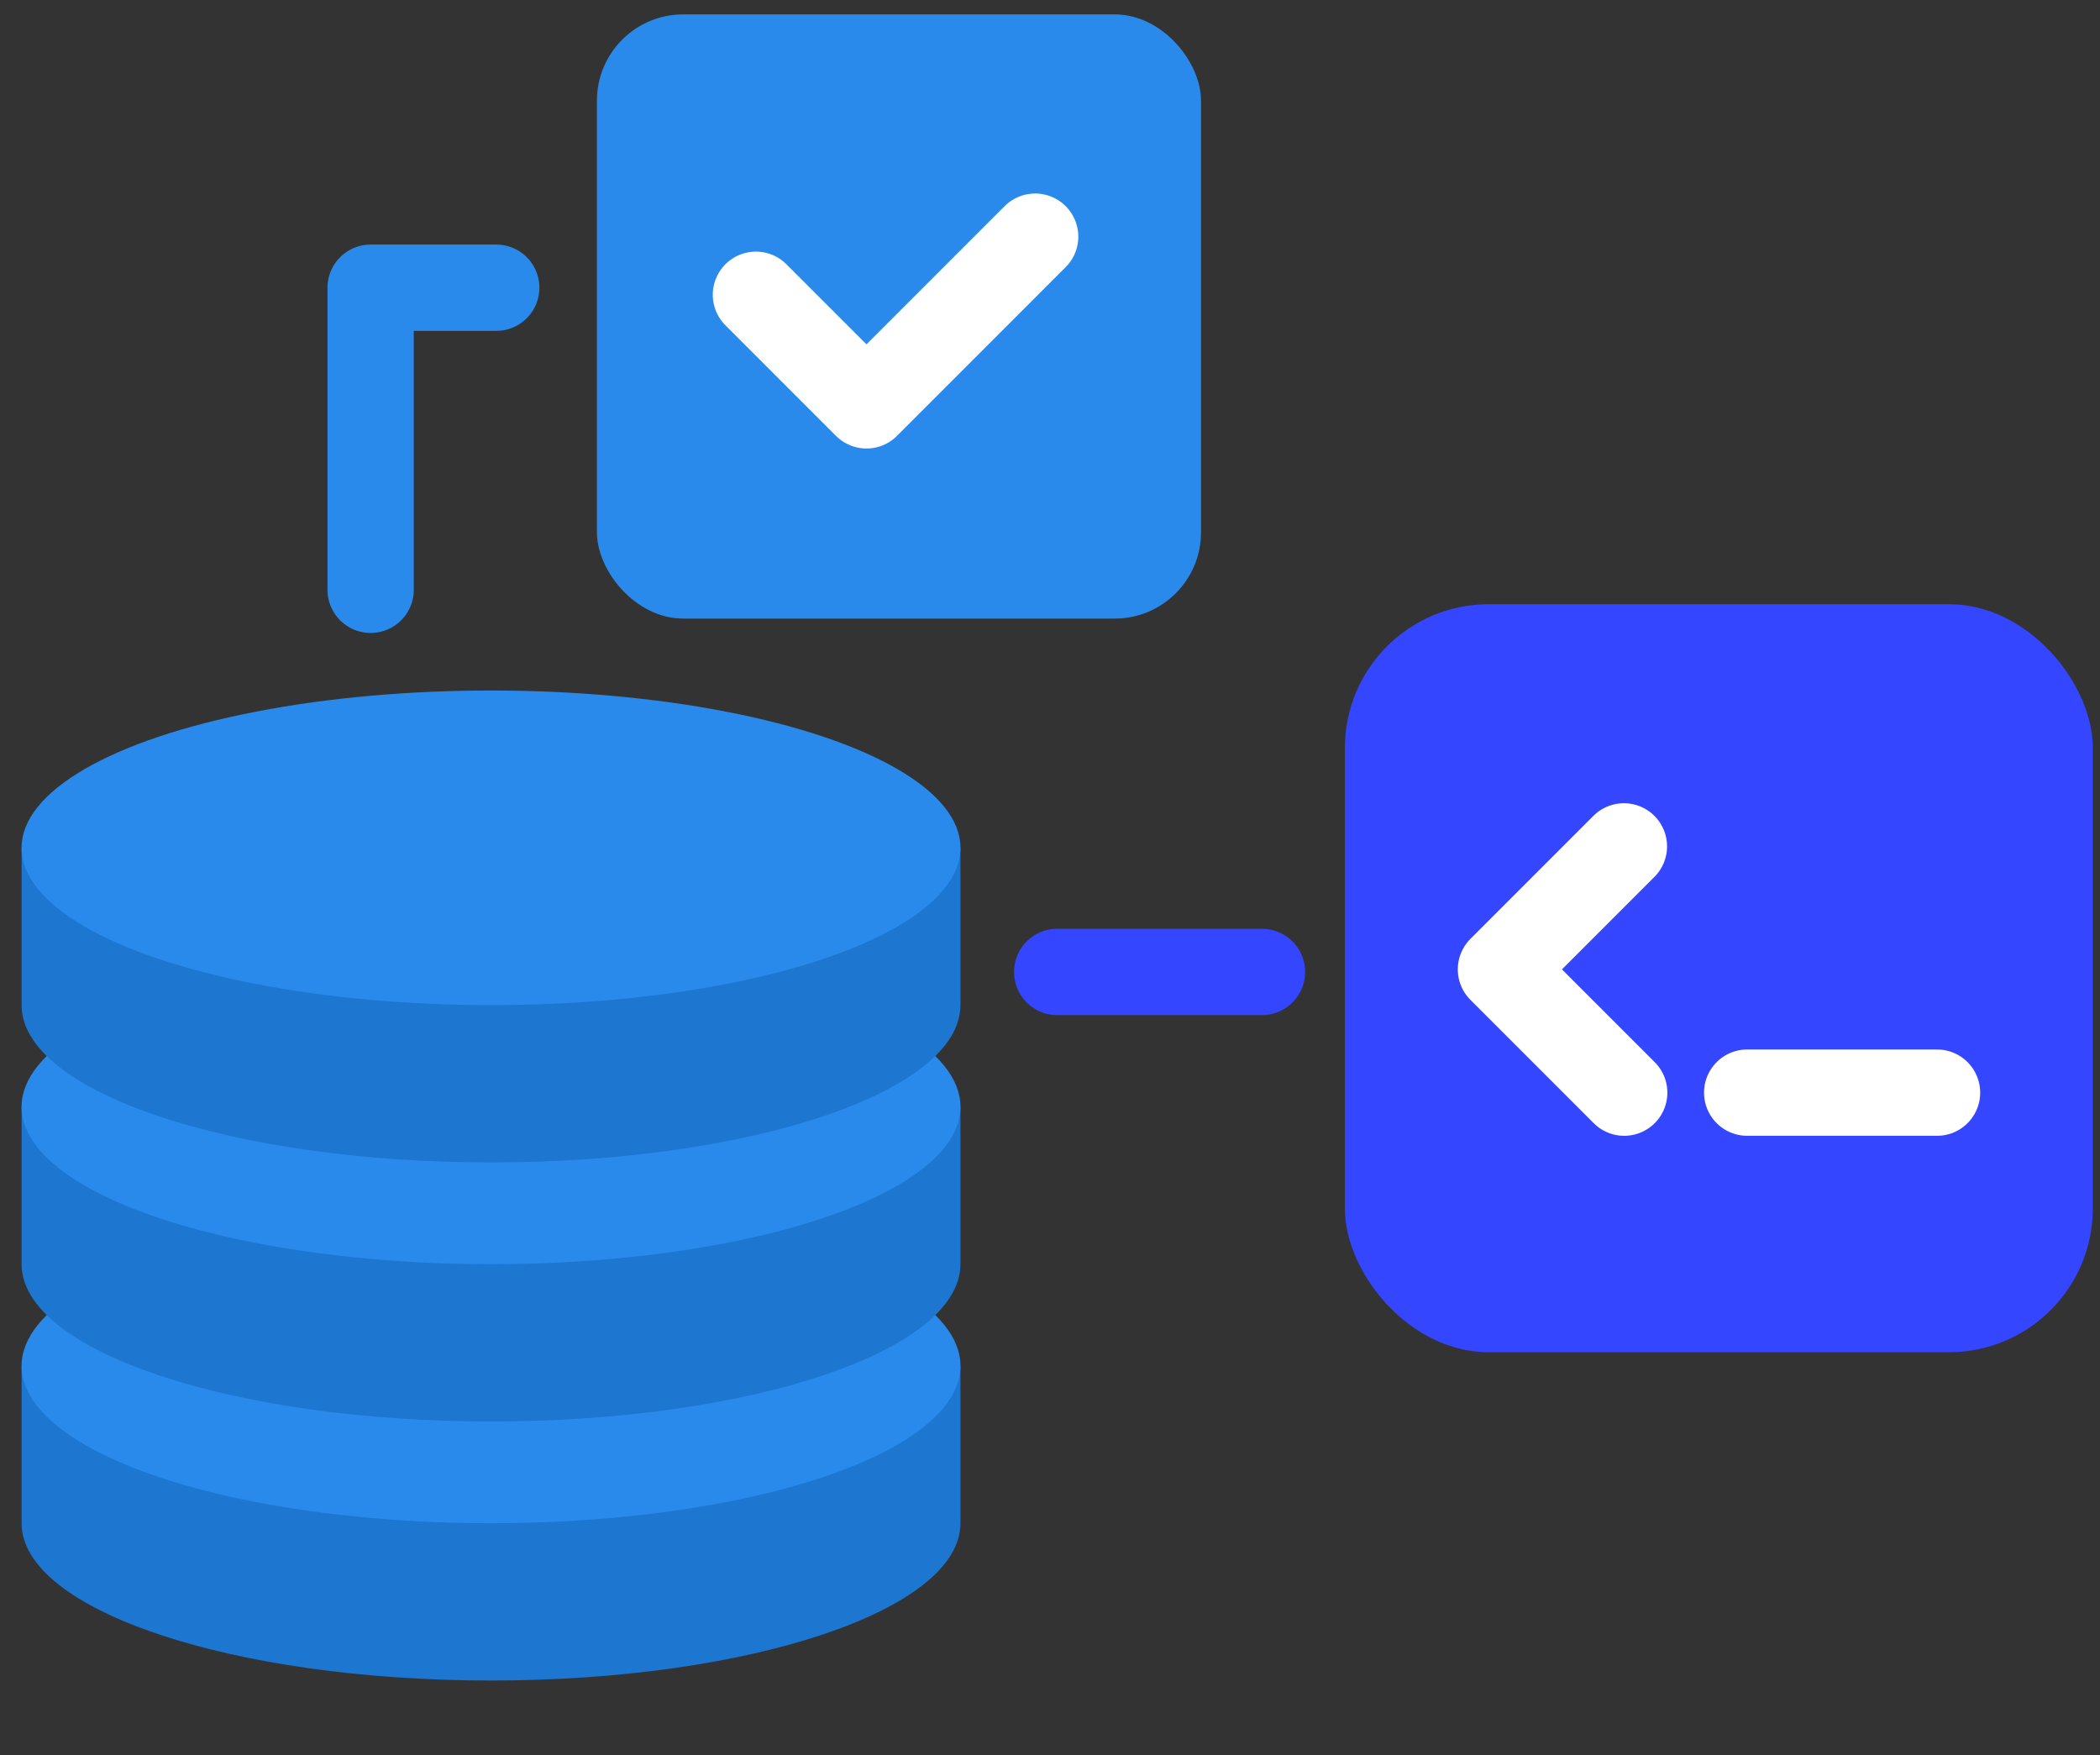
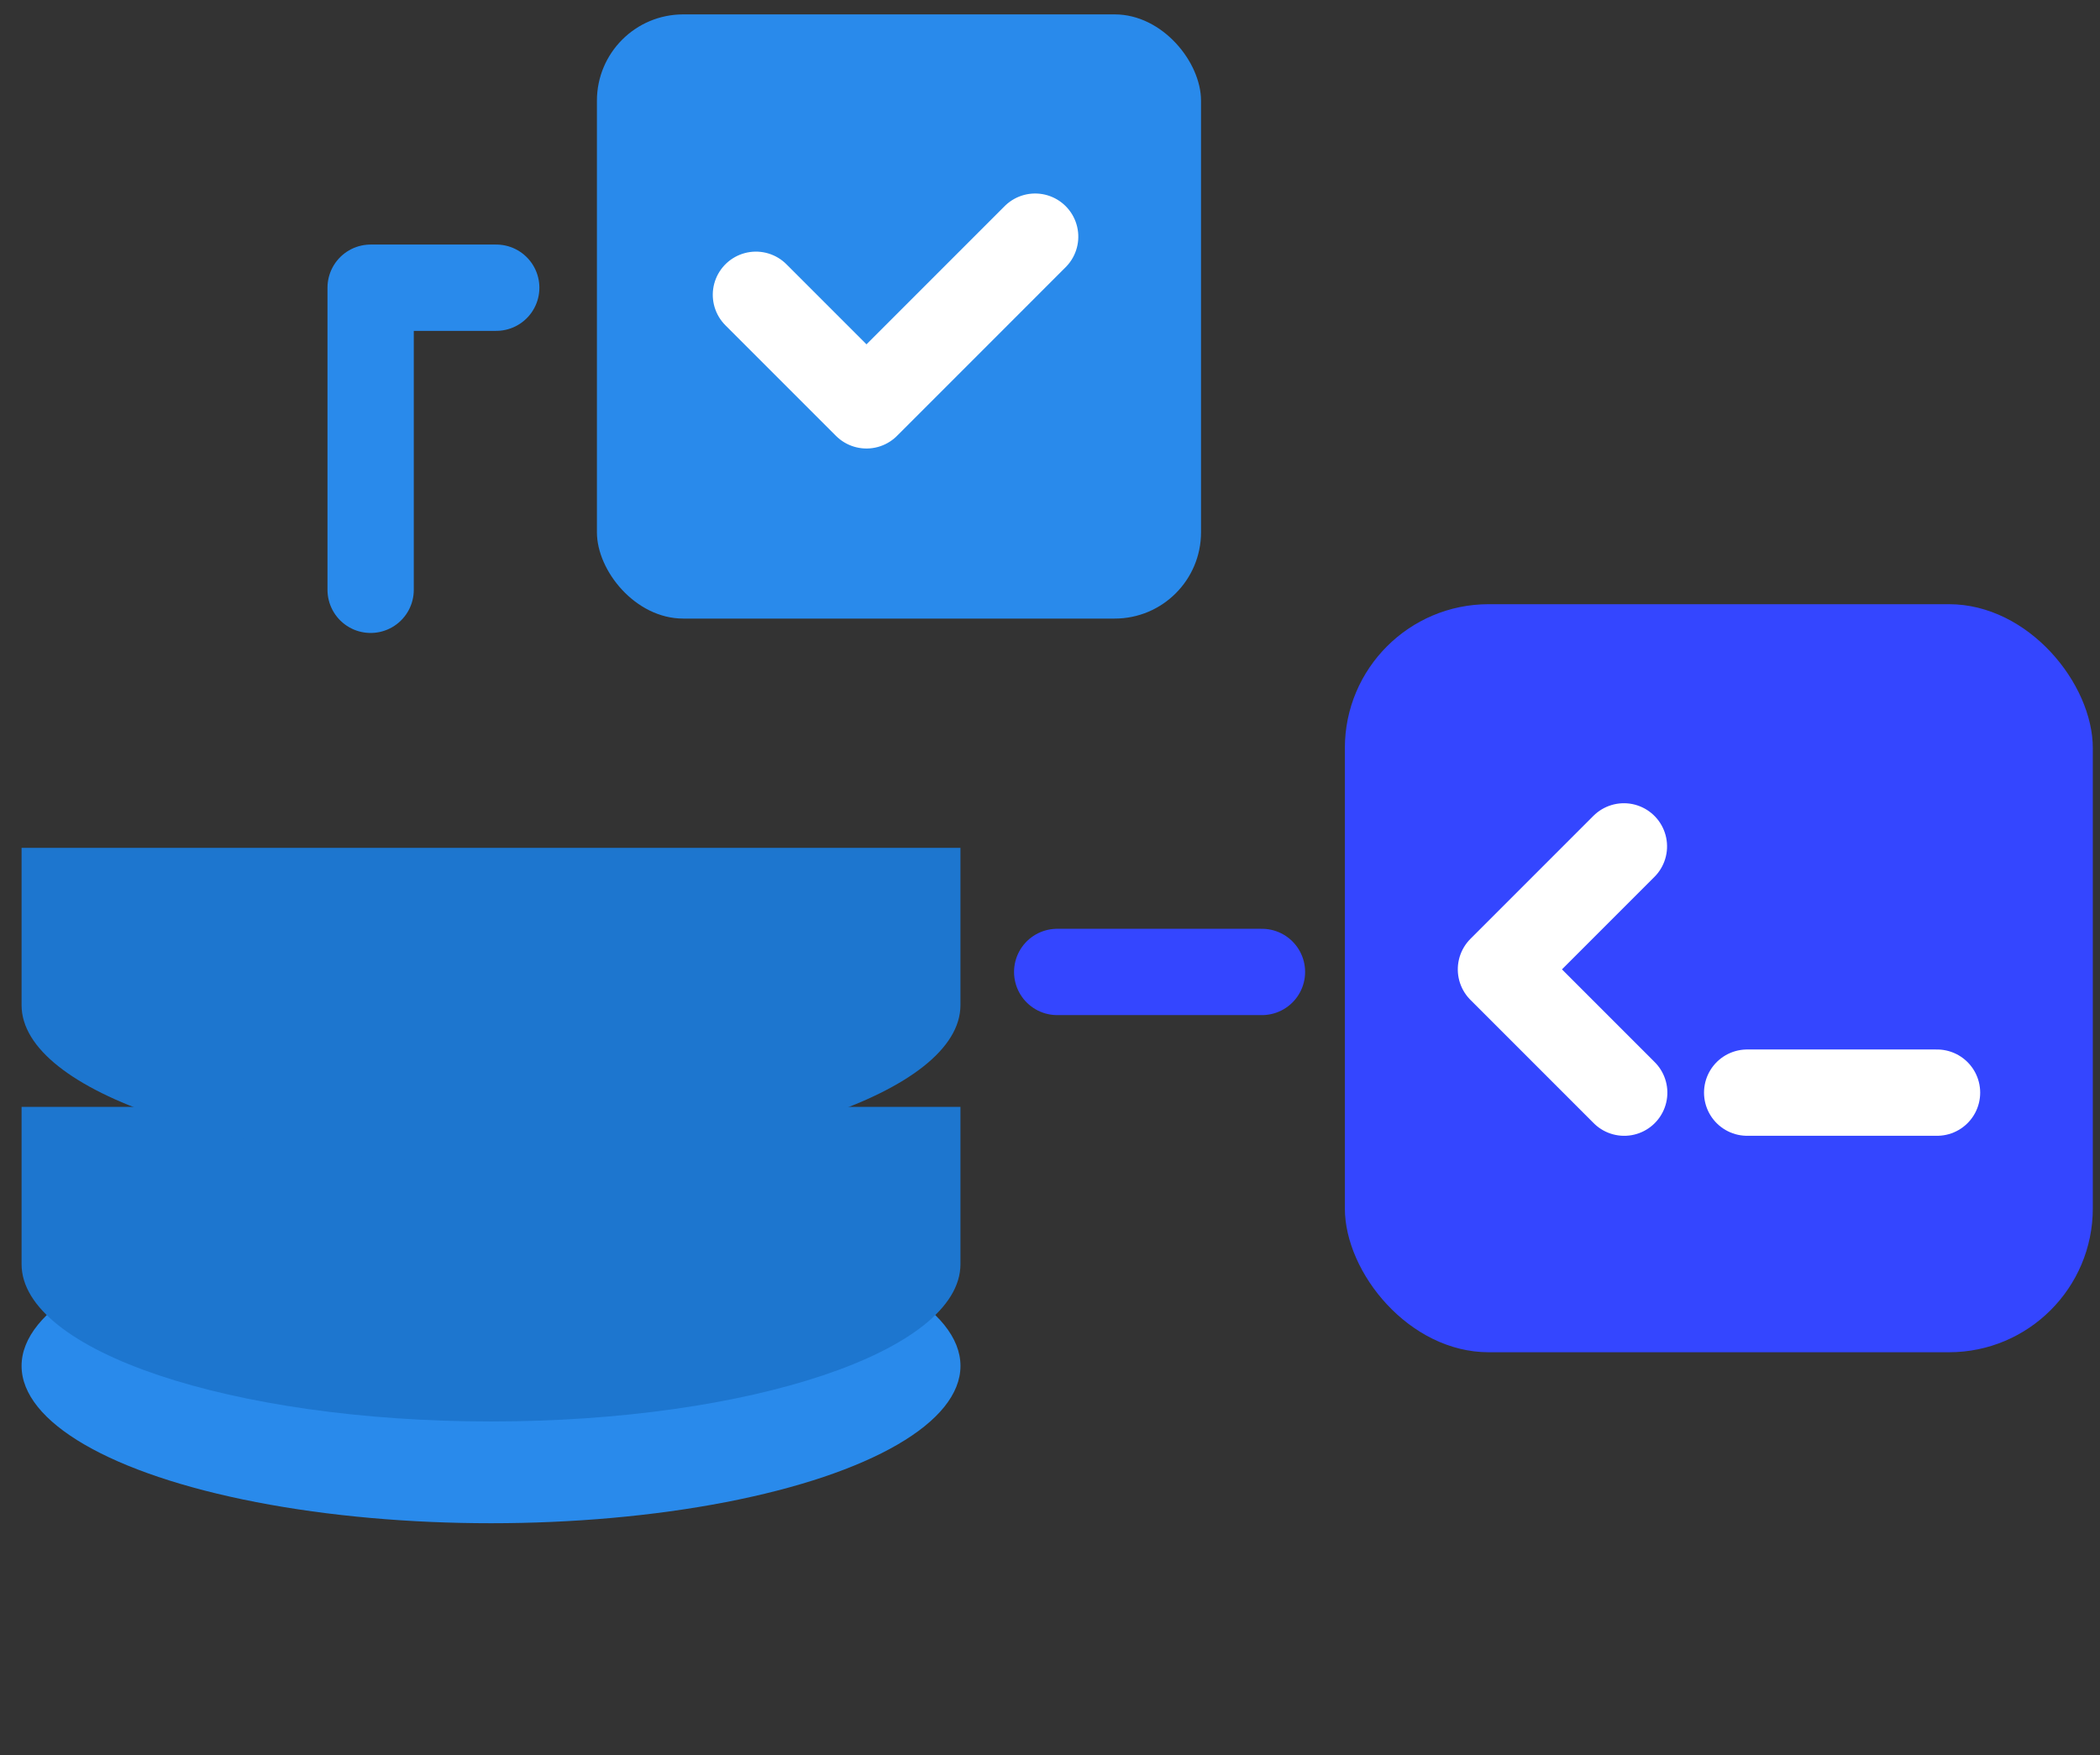
<svg xmlns="http://www.w3.org/2000/svg" width="73px" height="61px" viewBox="0 0 73 61" version="1.1">
  <rect x="0" y="0" width="73" height="61" fill="#333333" stroke="none" />
  <title>Group 21</title>
  <g id="Page-1" stroke="none" stroke-width="1" fill="none" fill-rule="evenodd">
    <g id="Plex---desktop" transform="translate(-1129, -3659)">
      <g id="HIW" transform="translate(168, 3509.5)">
        <g id="Group-92" transform="translate(892, 150)">
          <g id="Group-21" transform="translate(69.75, 0)">
            <g id="Group-19" transform="translate(0, 23.5)">
              <g id="Group-18-Copy-2" transform="translate(0, 18.007)">
-                 <path d="M16.319,16.403 C25.331,16.403 32.637,13.955 32.637,10.935 L32.637,5.468 C25.776,5.468 20.337,5.468 16.319,5.468 C13.173,5.468 7.734,5.468 0,5.468 L0,10.935 C0,13.955 7.306,16.403 16.319,16.403 Z" id="Oval-Copy" fill="#1D76CF" />
                <ellipse id="Oval" fill="#298AEB" cx="16.319" cy="5.468" rx="16.319" ry="5.468" />
              </g>
              <g id="Group-18-Copy" transform="translate(0, 9.003)">
                <path d="M16.319,16.403 C25.331,16.403 32.637,13.955 32.637,10.935 L32.637,5.468 C25.776,5.468 20.337,5.468 16.319,5.468 C13.173,5.468 7.734,5.468 0,5.468 L0,10.935 C0,13.955 7.306,16.403 16.319,16.403 Z" id="Oval-Copy" fill="#1D76CF" />
-                 <ellipse id="Oval" fill="#298AEB" cx="16.319" cy="5.468" rx="16.319" ry="5.468" />
              </g>
              <g id="Group-18">
                <path d="M16.319,16.403 C25.331,16.403 32.637,13.955 32.637,10.935 L32.637,5.468 C25.776,5.468 20.337,5.468 16.319,5.468 C13.173,5.468 7.734,5.468 0,5.468 L0,10.935 C0,13.955 7.306,16.403 16.319,16.403 Z" id="Oval-Copy" fill="#1D76CF" />
-                 <ellipse id="Oval" fill="#298AEB" cx="16.319" cy="5.468" rx="16.319" ry="5.468" />
              </g>
            </g>
            <g id="Group-23" transform="translate(46, 20.5)">
              <rect id="Rectangle" fill="#3446FF" x="0" y="0" width="26" height="26" rx="5" />
              <g id="Group-22" transform="translate(5, 8)" stroke="#FFFFFF" stroke-linecap="round" stroke-linejoin="round" stroke-width="3">
                <polyline id="Path-9" transform="translate(4.705, 4.698) rotate(-315) translate(-4.705, -4.698) " points="1.675 1.675 1.675 7.72 7.735 7.72" />
                <line x1="8.985" y1="8.977" x2="15.585" y2="8.977" id="Path-17" />
              </g>
            </g>
            <g id="Group-20" transform="translate(20, 0)">
              <rect id="Rectangle" fill="#298AEB" x="1.56319402e-13" y="0" width="21" height="21" rx="3" />
              <polyline id="Path-18" stroke="#FFFFFF" stroke-width="3" stroke-linecap="round" stroke-linejoin="round" transform="translate(10.381, 8.736) rotate(-45) translate(-10.381, -8.736) " points="6.235 6.018 6.235 11.453 14.527 11.453" />
            </g>
            <polyline id="Path-21" stroke="#298AEB" stroke-width="3" stroke-linecap="round" stroke-linejoin="round" points="16.5 9.5 12.134 9.5 12.134 20" />
            <line x1="36" y1="33.282" x2="43.118" y2="33.282" id="Path-22" stroke="#3446FF" stroke-width="3" stroke-linecap="round" stroke-linejoin="round" />
          </g>
        </g>
      </g>
    </g>
  </g>
</svg>